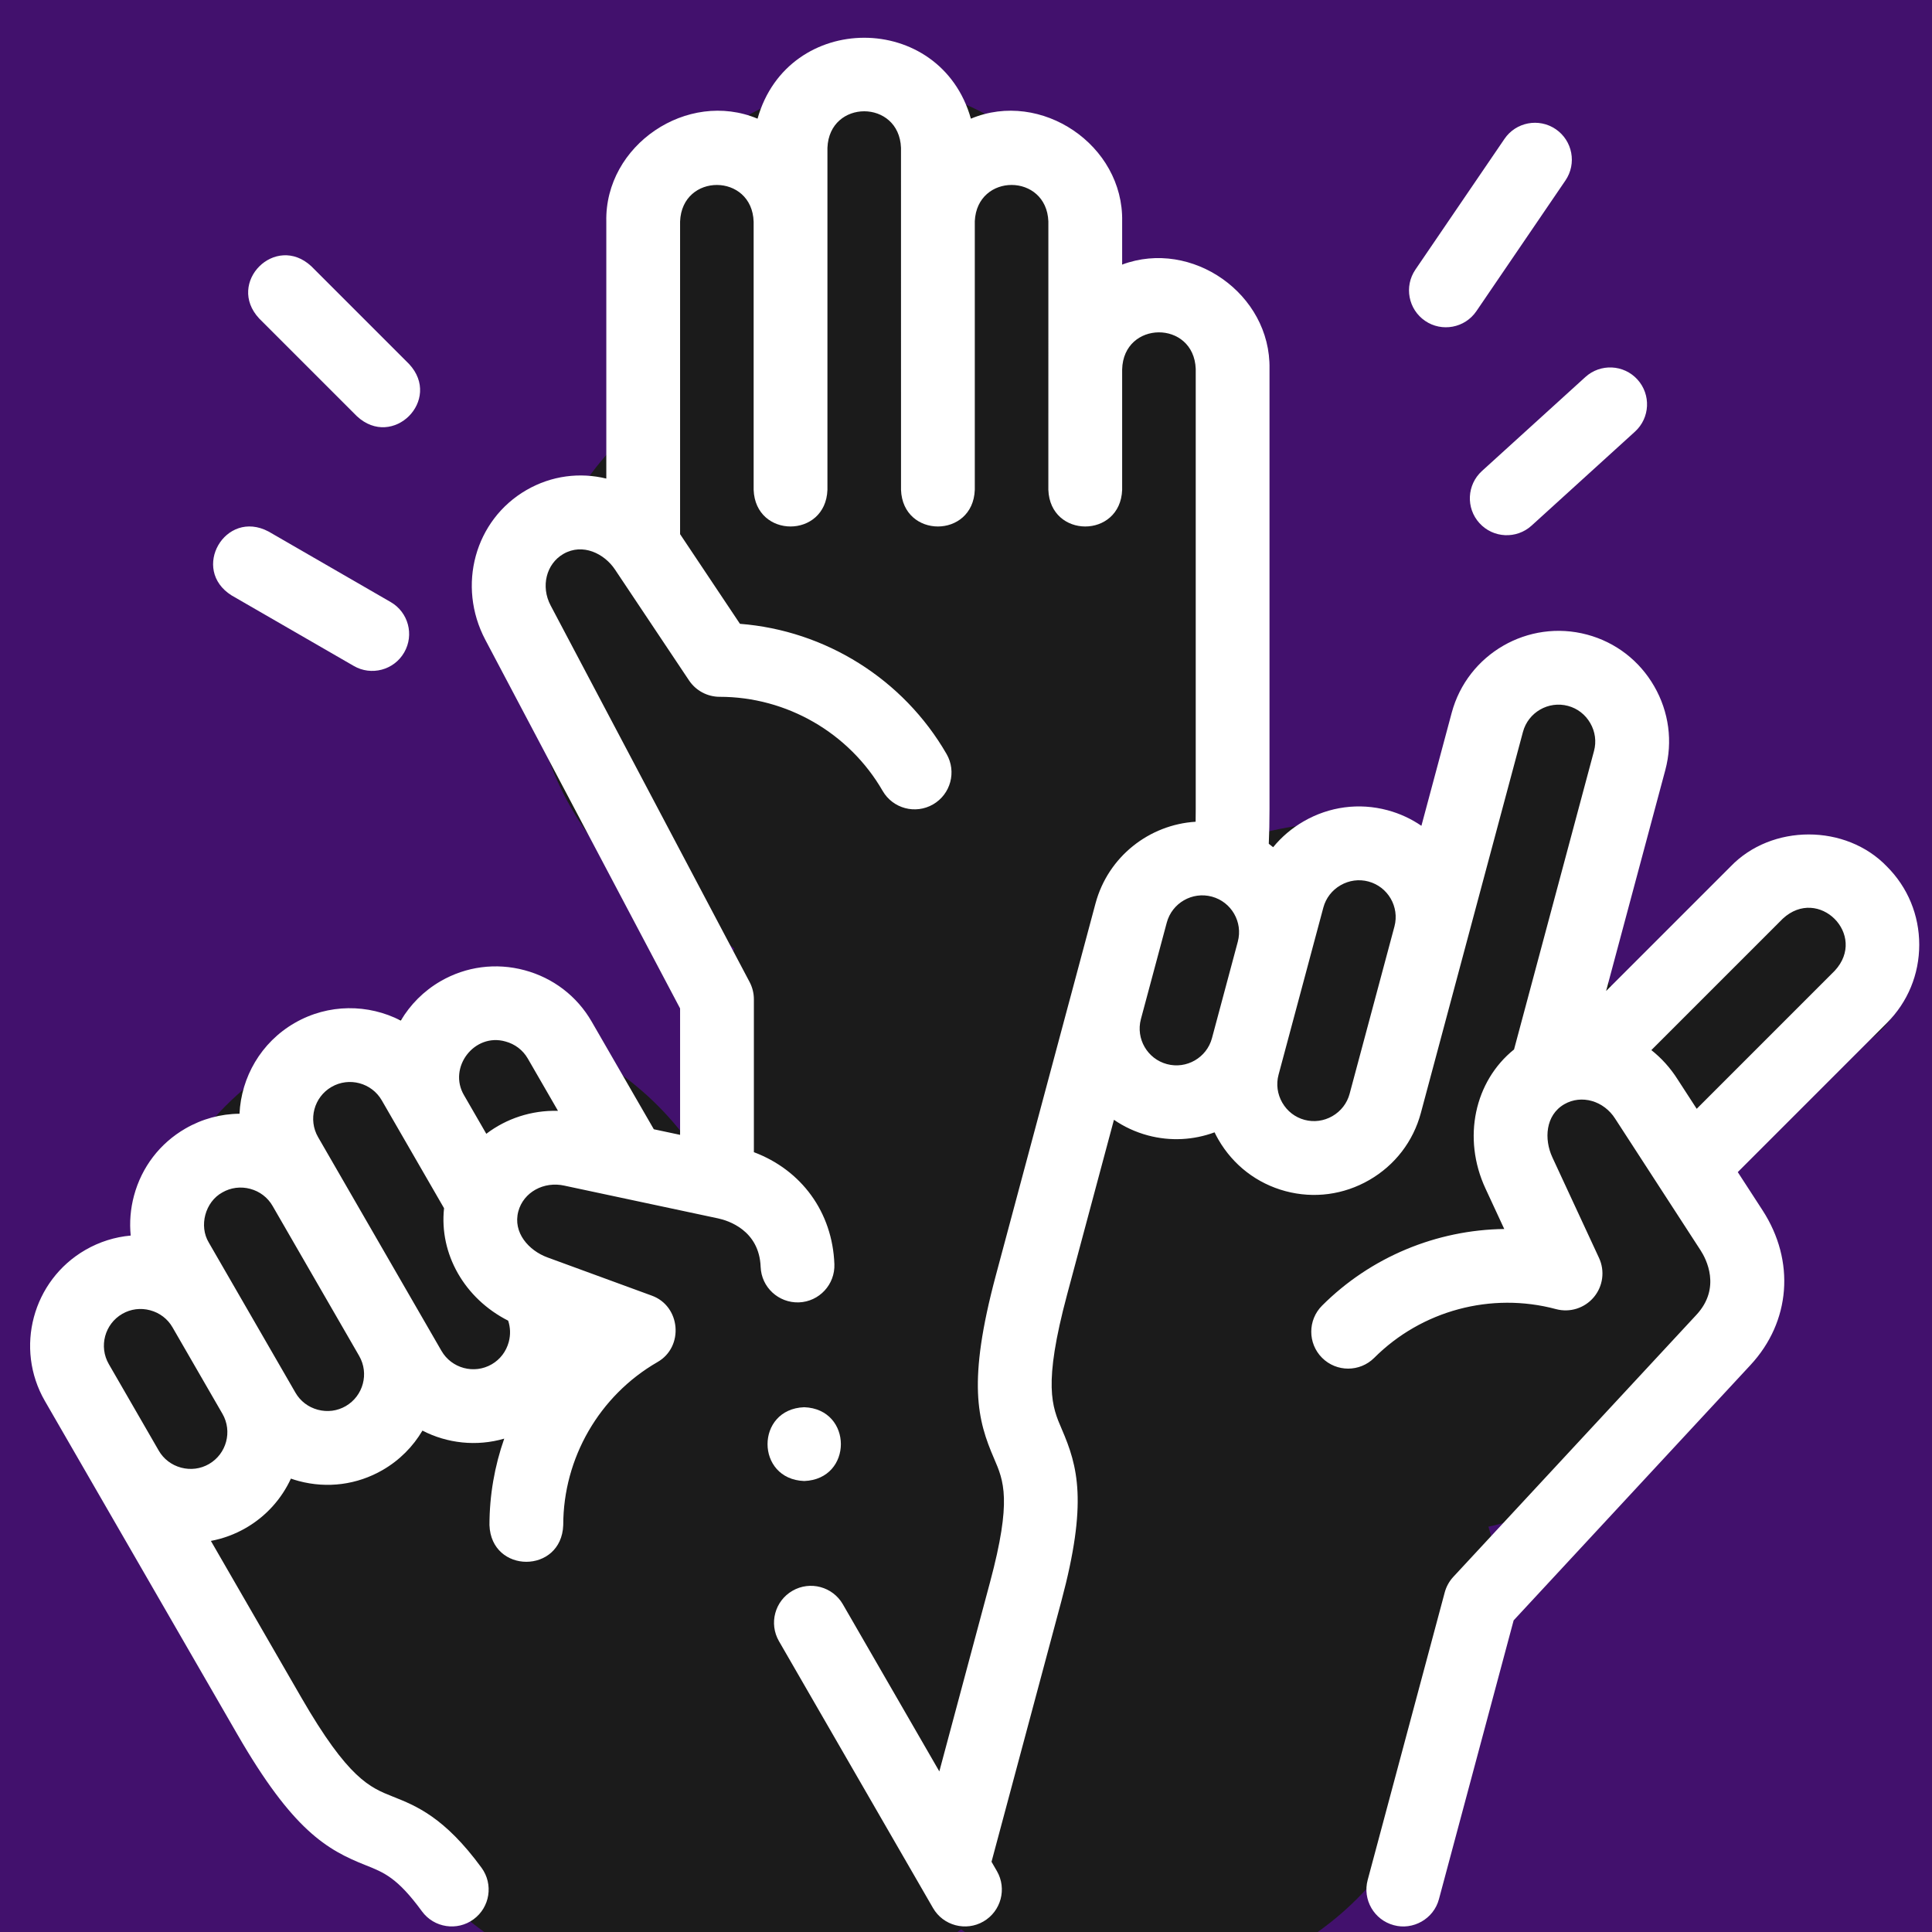
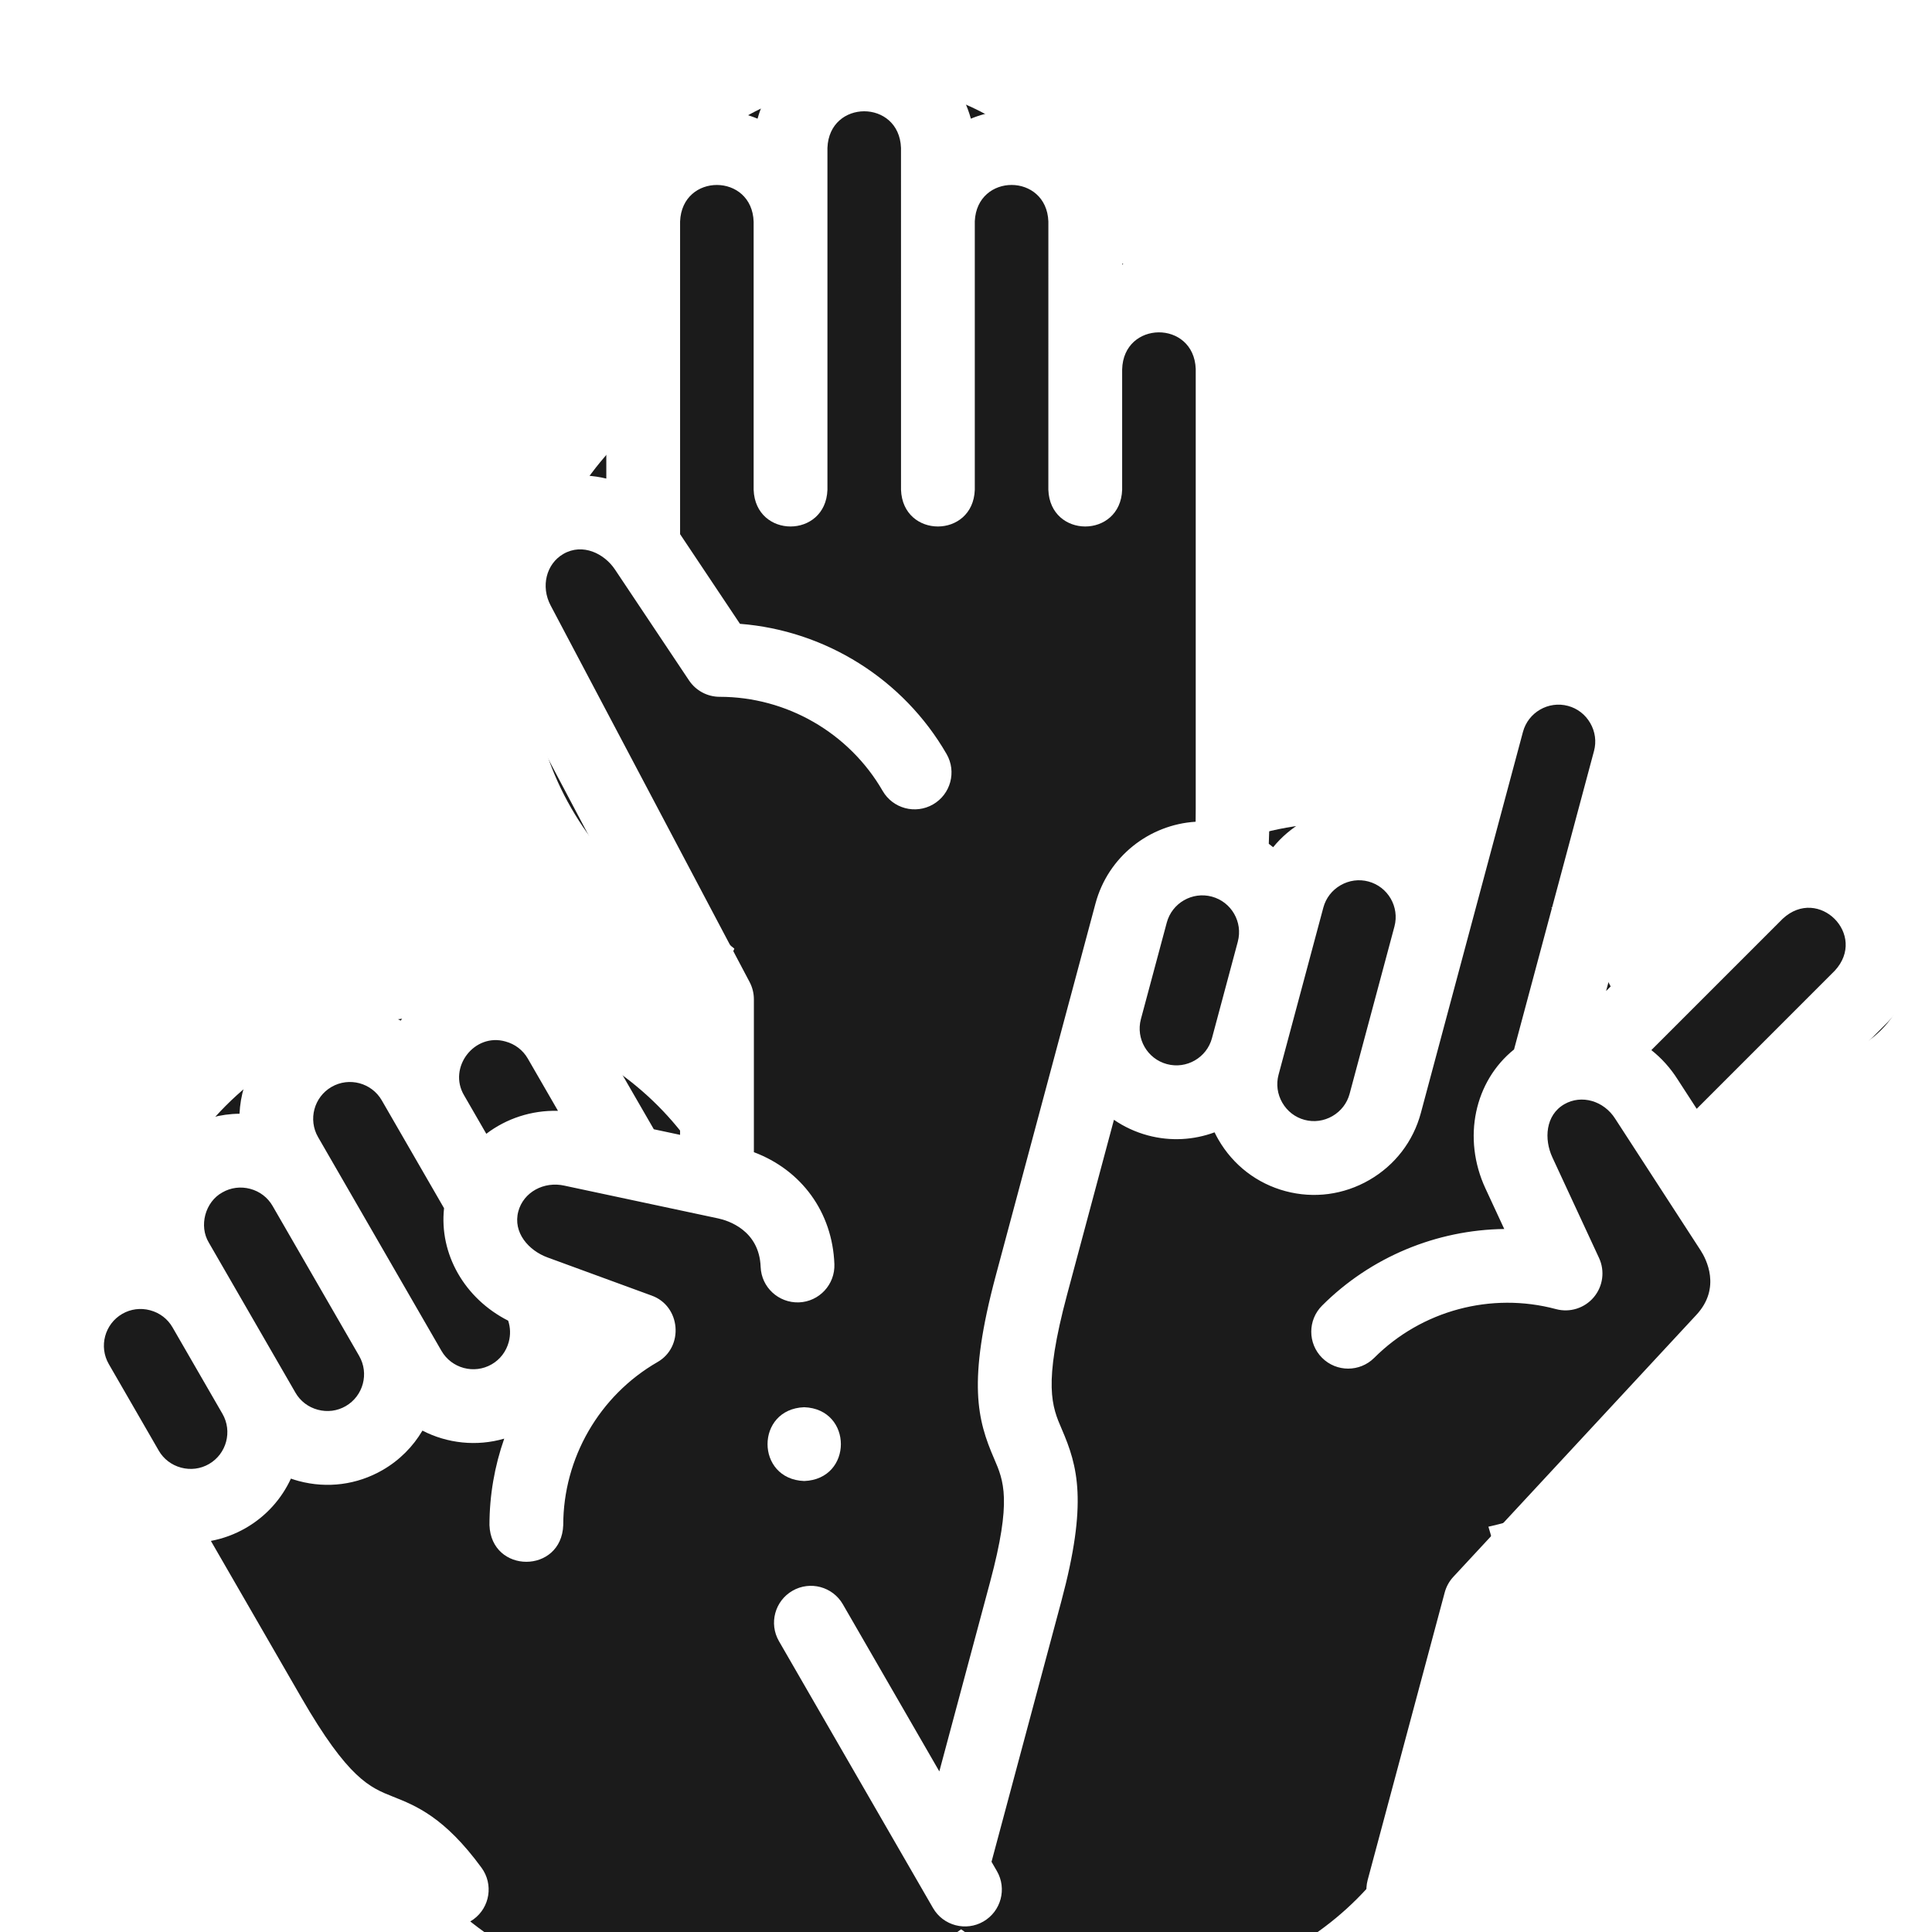
<svg xmlns="http://www.w3.org/2000/svg" width="500" zoomAndPan="magnify" viewBox="0 0 375 375" height="500" preserveAspectRatio="xMidYMid meet" version="1.0">
  <defs>
    <clipPath id="id1">
      <path d="M 5 7 L 372.516 7 L 372.516 374 L 5 374 Z M 5 7 " clip-rule="nonzero" />
    </clipPath>
  </defs>
  <rect x="-37.5" width="450" fill="rgb(100%, 100%, 100%)" y="-37.5" height="450" fill-opacity="1" />
  <rect x="-37.5" width="450" fill="rgb(25.879%, 6.67%, 42.749%)" y="-37.5" height="450" fill-opacity="1" />
  <rect x="-37.5" width="450" fill="rgb(100%, 100%, 100%)" y="-37.5" height="450" fill-opacity="1" />
-   <rect x="-37.5" width="450" fill="rgb(25.879%, 6.67%, 42.749%)" y="-37.5" height="450" fill-opacity="1" />
  <path fill="rgb(10.59%, 10.59%, 10.59%)" d="M 221.523 267.391 C 188.801 267.391 162.273 293.918 162.273 326.641 C 162.273 359.363 188.801 385.891 221.523 385.891 C 254.246 385.891 280.773 359.363 280.773 326.641 C 280.773 293.918 254.246 267.391 221.523 267.391 " fill-opacity="1" fill-rule="nonzero" />
  <path fill="rgb(10.59%, 10.59%, 10.59%)" d="M 85.758 197.23 C 53.035 197.23 26.508 223.758 26.508 256.48 C 26.508 289.203 53.035 315.73 85.758 315.73 C 118.48 315.73 145.008 289.203 145.008 256.48 C 145.008 223.758 118.48 197.23 85.758 197.23 " fill-opacity="1" fill-rule="nonzero" />
  <path fill="rgb(10.59%, 10.59%, 10.59%)" d="M 78.215 208.137 C 45.492 208.137 18.965 234.664 18.965 267.387 C 18.965 300.109 45.492 326.637 78.215 326.637 C 110.938 326.637 137.465 300.109 137.465 267.387 C 137.465 234.664 110.938 208.137 78.215 208.137 " fill-opacity="1" fill-rule="nonzero" />
  <path fill="rgb(10.59%, 10.59%, 10.59%)" d="M 103.012 242.07 C 70.289 242.07 43.762 268.598 43.762 301.32 C 43.762 334.043 70.289 360.57 103.012 360.57 C 135.734 360.57 162.262 334.043 162.262 301.32 C 162.262 268.598 135.734 242.07 103.012 242.07 " fill-opacity="1" fill-rule="nonzero" />
  <path fill="rgb(10.59%, 10.59%, 10.59%)" d="M 162.266 218.988 C 129.543 218.988 103.016 245.516 103.016 278.238 C 103.016 310.961 129.543 337.488 162.266 337.488 C 194.988 337.488 221.516 310.961 221.516 278.238 C 221.516 245.516 194.988 218.988 162.266 218.988 " fill-opacity="1" fill-rule="nonzero" />
  <path fill="rgb(10.59%, 10.59%, 10.59%)" d="M 210.844 159.719 C 178.121 159.719 151.594 186.246 151.594 218.969 C 151.594 251.691 178.121 278.219 210.844 278.219 C 243.566 278.219 270.094 251.691 270.094 218.969 C 270.094 186.246 243.566 159.719 210.844 159.719 " fill-opacity="1" fill-rule="nonzero" />
  <path fill="rgb(10.59%, 10.59%, 10.59%)" d="M 179.68 78.719 C 146.957 78.719 120.43 105.246 120.43 137.969 C 120.43 170.691 146.957 197.219 179.68 197.219 C 212.402 197.219 238.93 170.691 238.93 137.969 C 238.93 105.246 212.402 78.719 179.68 78.719 " fill-opacity="1" fill-rule="nonzero" />
  <path fill="rgb(10.59%, 10.59%, 10.59%)" d="M 162.266 68.09 C 129.543 68.09 103.016 94.613 103.016 127.34 C 103.016 160.062 129.543 186.59 162.266 186.59 C 194.988 186.59 221.516 160.062 221.516 127.34 C 221.516 94.613 194.988 68.09 162.266 68.09 " fill-opacity="1" fill-rule="nonzero" />
  <path fill="rgb(10.59%, 10.59%, 10.59%)" d="M 260.145 159.73 C 227.422 159.73 200.895 186.258 200.895 218.98 C 200.895 251.703 227.422 278.23 260.145 278.23 C 292.867 278.23 319.395 251.703 319.395 218.98 C 319.395 186.258 292.867 159.73 260.145 159.73 " fill-opacity="1" fill-rule="nonzero" />
  <path fill="rgb(10.59%, 10.59%, 10.59%)" d="M 196.727 148.879 C 164.004 148.879 137.477 175.406 137.477 208.129 C 137.477 240.852 164.004 267.379 196.727 267.379 C 229.453 267.379 255.977 240.852 255.977 208.129 C 255.977 175.406 229.453 148.879 196.727 148.879 " fill-opacity="1" fill-rule="nonzero" />
  <path fill="rgb(10.59%, 10.59%, 10.59%)" d="M 179.68 53.125 C 146.957 53.125 120.43 79.652 120.43 112.375 C 120.43 145.098 146.957 171.625 179.68 171.625 C 212.402 171.625 238.93 145.098 238.93 112.375 C 238.93 79.652 212.402 53.125 179.68 53.125 " fill-opacity="1" fill-rule="nonzero" />
  <path fill="rgb(10.59%, 10.59%, 10.59%)" d="M 92.332 218.988 C 59.609 218.988 33.082 245.516 33.082 278.238 C 33.082 310.961 59.609 337.488 92.332 337.488 C 125.055 337.488 151.582 310.961 151.582 278.238 C 151.582 245.516 125.055 218.988 92.332 218.988 " fill-opacity="1" fill-rule="nonzero" />
  <path fill="rgb(10.59%, 10.59%, 10.59%)" d="M 277.031 186.602 C 246.379 186.602 221.531 211.449 221.531 242.102 C 221.531 272.754 246.379 297.602 277.031 297.602 C 307.684 297.602 332.531 272.754 332.531 242.102 C 332.531 211.449 307.684 186.602 277.031 186.602 " fill-opacity="1" fill-rule="nonzero" />
  <path fill="rgb(10.59%, 10.59%, 10.59%)" d="M 232.309 254.688 C 199.586 254.688 173.059 281.215 173.059 313.938 C 173.059 346.66 199.586 373.188 232.309 373.188 C 265.035 373.188 291.559 346.66 291.559 313.938 C 291.559 281.215 265.035 254.688 232.309 254.688 " fill-opacity="1" fill-rule="nonzero" />
  <path fill="rgb(10.59%, 10.59%, 10.59%)" d="M 151.59 267.391 C 118.867 267.391 92.34 293.918 92.34 326.641 C 92.34 359.363 118.867 385.891 151.59 385.891 C 184.312 385.891 210.84 359.363 210.84 326.641 C 210.84 293.918 184.312 267.391 151.59 267.391 " fill-opacity="1" fill-rule="nonzero" />
  <path fill="rgb(10.59%, 10.59%, 10.59%)" d="M 120.426 256.488 C 87.703 256.488 61.176 283.016 61.176 315.738 C 61.176 348.461 87.703 374.988 120.426 374.988 C 153.148 374.988 179.676 348.461 179.676 315.738 C 179.676 283.016 153.148 256.488 120.426 256.488 " fill-opacity="1" fill-rule="nonzero" />
  <path fill="rgb(10.59%, 10.59%, 10.59%)" d="M 128.238 267.391 C 95.516 267.391 68.988 293.918 68.988 326.641 C 68.988 359.363 95.516 385.891 128.238 385.891 C 160.961 385.891 187.488 359.363 187.488 326.641 C 187.488 293.918 160.961 267.391 128.238 267.391 " fill-opacity="1" fill-rule="nonzero" />
  <path fill="rgb(10.59%, 10.59%, 10.59%)" d="M 168.43 16.379 C 141.922 16.379 120.43 37.871 120.43 64.379 C 120.43 90.891 141.922 112.379 168.43 112.379 C 194.941 112.379 216.43 90.891 216.43 64.379 C 216.43 37.871 194.941 16.379 168.43 16.379 " fill-opacity="1" fill-rule="nonzero" />
  <path fill="rgb(10.59%, 10.59%, 10.59%)" d="M 197.344 46.344 C 172.078 46.344 151.594 66.824 151.594 92.094 C 151.594 117.359 172.078 137.844 197.344 137.844 C 222.613 137.844 243.094 117.359 243.094 92.094 C 243.094 66.824 222.613 46.344 197.344 46.344 " fill-opacity="1" fill-rule="nonzero" />
  <path fill="rgb(10.59%, 10.59%, 10.59%)" d="M 299.91 137.973 C 289.348 137.973 280.785 146.535 280.785 157.098 C 280.785 167.66 289.348 176.223 299.91 176.223 C 310.473 176.223 319.035 167.66 319.035 157.098 C 319.035 146.535 310.473 137.973 299.91 137.973 " fill-opacity="1" fill-rule="nonzero" />
  <path fill="rgb(10.59%, 10.59%, 10.59%)" d="M 299.91 129.57 C 289.348 129.57 280.785 138.133 280.785 148.695 C 280.785 159.258 289.348 167.82 299.91 167.82 C 310.473 167.82 319.035 159.258 319.035 148.695 C 319.035 138.133 310.473 129.57 299.91 129.57 " fill-opacity="1" fill-rule="nonzero" />
  <path fill="rgb(10.59%, 10.59%, 10.59%)" d="M 332.285 180.367 C 321.723 180.367 313.16 188.93 313.16 199.492 C 313.16 210.055 321.723 218.617 332.285 218.617 C 342.848 218.617 351.41 210.055 351.41 199.492 C 351.41 188.93 342.848 180.367 332.285 180.367 " fill-opacity="1" fill-rule="nonzero" />
  <path fill="rgb(10.59%, 10.59%, 10.59%)" d="M 351.598 167.289 C 341.035 167.289 332.473 175.852 332.473 186.414 C 332.473 196.977 341.035 205.539 351.598 205.539 C 362.16 205.539 370.723 196.977 370.723 186.414 C 370.723 175.852 362.16 167.289 351.598 167.289 " fill-opacity="1" fill-rule="nonzero" />
  <g clip-path="url(#id1)">
    <path fill="rgb(100%, 100%, 100%)" d="M 372.523 183.371 C 372.523 177.625 370.297 172.238 366.254 168.195 C 358.293 159.891 343.863 159.891 335.902 168.195 L 311.742 192.355 L 323.234 149.469 C 324.715 143.945 323.945 138.164 321.074 133.191 C 318.203 128.215 313.582 124.66 308.059 123.18 C 296.629 120.117 284.836 126.926 281.773 138.355 L 275.895 160.289 C 273.941 158.949 271.73 157.91 269.316 157.262 C 263.793 155.781 258.012 156.551 253.039 159.422 C 250.738 160.75 248.742 162.453 247.113 164.445 C 246.84 164.215 246.555 163.992 246.27 163.777 C 246.363 161.684 246.41 159.434 246.41 157.062 L 246.41 71.598 C 246.688 57.078 231.355 46.309 217.809 51.355 L 217.809 42.996 C 218.121 28.152 202.066 17.336 188.449 23.035 C 182.539 2.086 152.941 2.102 147.039 23.035 C 133.422 17.336 117.371 28.152 117.684 42.996 L 117.684 92.891 C 112.562 91.645 107.066 92.301 102.195 95.113 C 92.16 100.906 88.652 113.684 94.207 124.199 L 132.004 195.734 L 132.004 220.273 L 126.906 219.188 L 114.848 198.301 C 111.992 193.348 107.363 189.805 101.812 188.316 C 96.266 186.828 90.48 187.586 85.531 190.441 C 82.223 192.355 79.613 195.02 77.797 198.098 C 71.516 194.855 63.758 194.77 57.191 198.562 C 50.625 202.352 46.82 209.113 46.488 216.176 C 42.832 216.203 39.234 217.176 35.992 219.047 C 31.039 221.906 27.496 226.535 26.008 232.082 C 25.32 234.648 25.113 237.266 25.371 239.824 C 22.305 240.094 19.309 241.031 16.57 242.613 C 6.324 248.531 2.797 261.684 8.715 271.934 L 46.074 336.645 C 56.836 355.285 63.445 359.051 70.973 362.035 C 74.559 363.457 77.148 364.484 81.902 370.988 C 84.25 374.199 88.75 374.859 91.91 372.539 C 95.105 370.207 95.801 365.727 93.465 362.531 C 86.27 352.691 80.715 350.488 76.254 348.719 C 71.805 346.953 67.605 345.289 58.48 329.484 L 40.934 299.09 C 43.293 298.648 45.586 297.809 47.723 296.574 C 51.703 294.273 54.672 290.887 56.465 286.996 C 56.961 287.172 57.465 287.324 57.98 287.465 C 63.527 288.949 69.309 288.195 74.262 285.336 C 77.57 283.426 80.18 280.758 81.996 277.68 C 86.82 280.172 92.516 280.797 97.871 279.238 C 96 284.566 95.004 290.234 95.004 296.027 C 95.352 305.516 108.977 305.516 109.324 296.027 C 109.324 283.02 116.324 270.898 127.586 264.395 C 132.816 261.441 132.125 253.473 126.469 251.465 L 106.266 244.066 C 102.621 242.73 99.508 239.234 100.605 235.129 C 101.602 231.41 105.559 229.219 109.613 230.145 C 109.645 230.152 109.68 230.16 109.711 230.168 L 139.391 236.492 C 141.258 236.891 147.371 238.746 147.641 245.906 C 147.789 249.859 151.109 252.918 155.062 252.793 C 159.016 252.645 162.102 249.32 161.953 245.367 C 161.574 235.281 155.574 227.113 146.328 223.637 L 146.328 193.957 C 146.328 192.793 146.043 191.645 145.5 190.613 L 106.871 117.508 C 104.93 113.832 106.02 109.441 109.355 107.516 C 113.102 105.355 117.301 107.457 119.355 110.527 L 133.738 132.066 C 135.066 134.055 137.301 135.25 139.691 135.25 C 152.699 135.25 164.82 142.25 171.324 153.516 C 173.301 156.938 177.68 158.113 181.105 156.133 C 184.531 154.156 185.707 149.777 183.727 146.352 C 175.332 131.809 160.215 122.375 143.625 121.082 L 132.004 103.68 L 132.004 42.996 C 132.371 33.5 145.988 33.559 146.281 43.051 L 146.281 95.074 C 146.637 104.566 160.258 104.559 160.605 95.074 L 160.605 28.695 C 160.965 19.234 174.527 19.238 174.883 28.695 L 174.887 95.074 C 175.238 104.566 188.859 104.559 189.207 95.074 L 189.207 42.996 C 189.207 42.977 189.207 42.957 189.207 42.941 C 189.633 33.52 203.137 33.57 203.488 42.992 L 203.484 95.074 C 203.84 104.566 217.461 104.559 217.809 95.074 L 217.809 71.711 C 218.043 62.176 231.719 62.078 232.09 71.598 L 232.09 157.062 C 232.09 157.895 232.082 158.707 232.07 159.5 C 223.109 160.051 215.082 166.234 212.633 175.371 L 207.621 194.086 C 207.617 194.086 207.617 194.09 207.617 194.09 C 207.617 194.098 207.613 194.102 207.613 194.105 L 193.293 247.547 C 187.723 268.336 189.738 275.672 192.949 283.102 C 194.82 287.43 196.434 291.168 192.172 307.078 L 182.324 343.828 L 163.598 311.391 C 161.621 307.965 157.242 306.789 153.816 308.77 C 150.391 310.746 149.219 315.125 151.195 318.551 L 181.094 370.34 C 183.082 373.797 187.512 374.922 190.879 372.961 C 194.301 370.984 195.477 366.605 193.5 363.18 L 192.453 361.371 L 206.008 310.785 C 211.152 291.586 209.191 284.582 206.098 277.418 C 204.199 273.027 202.406 268.883 207.129 251.254 L 216.215 217.352 C 218.168 218.691 220.379 219.73 222.793 220.379 C 227.234 221.57 231.727 221.27 235.746 219.785 C 235.973 220.262 236.223 220.727 236.488 221.188 C 239.359 226.164 243.984 229.719 249.504 231.199 C 255.027 232.68 260.809 231.91 265.781 229.039 C 270.758 226.168 274.312 221.543 275.789 216.02 L 295.605 142.062 C 296.625 138.262 300.547 135.996 304.352 137.016 C 306.176 137.504 307.711 138.688 308.668 140.352 C 309.629 142.012 309.887 143.93 309.398 145.758 L 293.875 203.699 C 286.219 209.848 283.785 220.895 288.324 230.676 L 291.973 238.547 C 278.879 238.715 266.094 243.941 256.613 253.422 C 253.816 256.219 253.816 260.754 256.613 263.551 C 259.41 266.348 263.945 266.348 266.742 263.551 C 275.938 254.355 289.457 250.73 302.02 254.098 C 304.707 254.82 307.566 253.918 309.355 251.789 C 311.145 249.66 311.539 246.688 310.371 244.168 L 301.316 224.645 C 299.684 221.125 299.953 216.453 303.633 214.328 C 306.969 212.402 311.312 213.652 313.527 217.172 C 313.543 217.199 313.562 217.23 313.582 217.258 L 330.098 242.715 C 331.137 244.316 334.145 249.953 329.273 255.207 L 282.086 306.07 C 281.293 306.926 280.723 307.961 280.418 309.09 L 265.465 364.906 C 264.441 368.727 266.707 372.652 270.527 373.676 C 274.246 374.707 278.289 372.465 279.301 368.613 L 293.797 314.512 L 339.773 264.945 C 347.57 256.539 348.488 244.754 342.113 234.922 L 337.301 227.504 L 366.254 198.547 C 370.297 194.504 372.523 189.117 372.523 183.371 Z M 40.562 284.168 C 38.926 285.113 37.004 285.363 35.148 284.867 C 33.297 284.371 31.754 283.195 30.809 281.559 C 30.805 281.547 30.797 281.539 30.793 281.527 L 21.121 264.773 C 19.152 261.363 20.324 256.988 23.734 255.02 C 25.371 254.074 27.293 253.824 29.145 254.324 C 31 254.82 32.539 255.992 33.484 257.633 L 43.172 274.41 C 43.172 274.41 43.176 274.414 43.176 274.414 C 45.145 277.824 43.973 282.199 40.562 284.168 Z M 67.098 272.93 C 65.461 273.879 63.539 274.125 61.688 273.629 C 59.832 273.133 58.293 271.957 57.348 270.32 L 40.539 241.203 C 38.566 237.953 39.82 233.281 43.152 231.453 C 44.789 230.508 46.711 230.258 48.566 230.754 C 50.418 231.25 51.961 232.426 52.906 234.066 L 69.699 263.156 C 69.703 263.164 69.707 263.172 69.711 263.18 C 71.68 266.59 70.508 270.961 67.098 272.93 Z M 95.441 264.812 C 92.031 266.781 87.656 265.609 85.688 262.199 L 61.742 220.719 C 59.773 217.312 60.945 212.934 64.352 210.969 C 67.762 209 72.137 210.172 74.105 213.582 L 86.191 234.516 C 85.227 243.375 90.148 252.039 98.633 256.34 C 99.074 257.656 99.121 259.086 98.75 260.473 C 98.25 262.324 97.078 263.867 95.441 264.812 Z M 94.391 220.07 L 90.086 212.613 C 90.082 212.609 90.082 212.605 90.078 212.602 C 86.887 207.215 92.066 200.43 98.105 202.152 C 99.957 202.648 101.5 203.824 102.445 205.465 L 108.305 215.613 C 103.168 215.477 98.273 217.109 94.391 220.07 Z M 226.5 206.543 C 222.703 205.527 220.441 201.617 221.445 197.82 L 226.469 179.078 C 227.488 175.277 231.41 173.012 235.211 174.031 C 239.016 175.051 241.277 178.973 240.258 182.773 C 240.258 182.777 240.258 182.777 240.258 182.781 L 235.25 201.477 C 235.246 201.484 235.246 201.488 235.246 201.496 C 234.227 205.297 230.305 207.562 226.5 206.543 Z M 261.957 212.316 C 261.465 214.141 260.281 215.676 258.621 216.637 C 256.961 217.594 255.039 217.852 253.211 217.363 C 251.387 216.875 249.852 215.691 248.891 214.027 C 247.934 212.367 247.676 210.445 248.164 208.617 L 254.094 186.488 C 254.094 186.488 254.094 186.484 254.094 186.48 C 254.098 186.469 256.863 176.148 256.863 176.148 C 257.355 174.32 258.539 172.785 260.199 171.828 C 261.859 170.867 263.781 170.609 265.609 171.098 C 269.402 172.113 271.668 176.023 270.664 179.82 Z M 356.125 188.418 L 329.328 215.219 L 325.621 209.5 C 324.207 207.266 322.477 205.367 320.527 203.824 L 346.031 178.32 C 352.973 171.887 362.559 181.484 356.125 188.418 Z M 356.125 188.418 " fill-opacity="1" fill-rule="nonzero" />
  </g>
  <path fill="rgb(100%, 100%, 100%)" d="M 44.953 115.57 L 68.672 129.262 C 72.035 131.223 76.465 130.098 78.453 126.641 C 80.434 123.215 79.258 118.836 75.832 116.859 L 52.117 103.164 C 43.723 98.727 36.914 110.523 44.953 115.57 Z M 44.953 115.57 " fill-opacity="1" fill-rule="nonzero" />
  <path fill="rgb(100%, 100%, 100%)" d="M 69.281 80.793 C 76.242 87.258 85.871 77.617 79.41 70.664 L 60.426 51.68 C 53.465 45.215 43.836 54.852 50.297 61.809 Z M 69.281 80.793 " fill-opacity="1" fill-rule="nonzero" />
-   <path fill="rgb(100%, 100%, 100%)" d="M 276.613 62.281 C 279.844 64.492 284.324 63.688 286.566 60.395 L 303.852 35.027 C 306.078 31.758 305.234 27.305 301.969 25.074 C 298.699 22.848 294.242 23.691 292.016 26.961 L 274.73 52.328 C 272.504 55.598 273.348 60.051 276.613 62.281 Z M 276.613 62.281 " fill-opacity="1" fill-rule="nonzero" />
  <path fill="rgb(100%, 100%, 100%)" d="M 287.16 101.539 C 289.828 104.473 294.355 104.676 297.277 102.023 L 317.348 83.781 C 320.273 81.121 320.488 76.594 317.828 73.664 C 315.168 70.738 310.641 70.523 307.715 73.184 L 287.645 91.422 C 284.715 94.082 284.5 98.613 287.16 101.539 Z M 287.16 101.539 " fill-opacity="1" fill-rule="nonzero" />
  <path fill="rgb(100%, 100%, 100%)" d="M 156.098 287.465 C 165.59 287.113 165.582 273.492 156.098 273.141 L 156.094 273.141 C 146.602 273.496 146.613 287.117 156.098 287.465 Z M 156.098 287.465 " fill-opacity="1" fill-rule="nonzero" />
</svg>